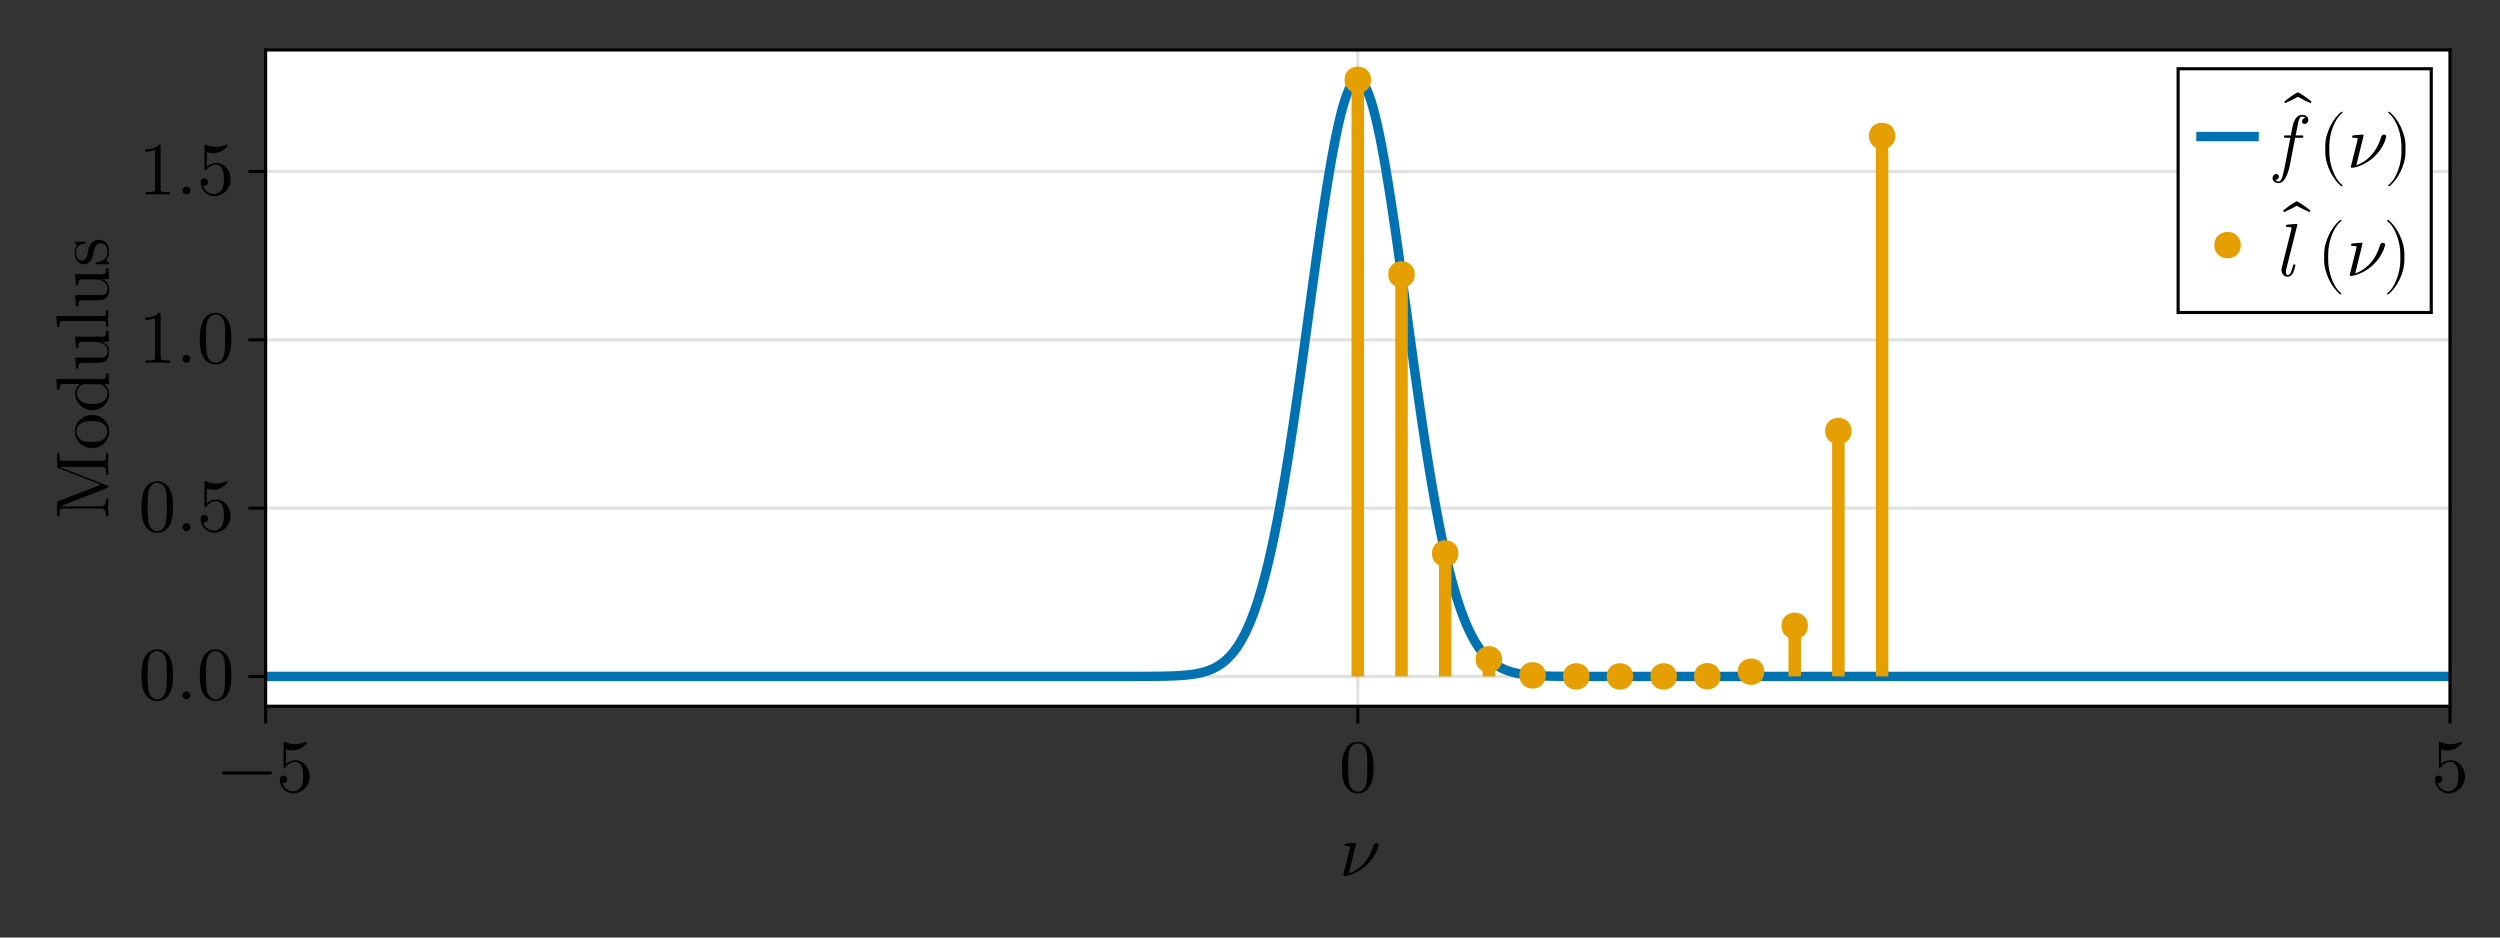
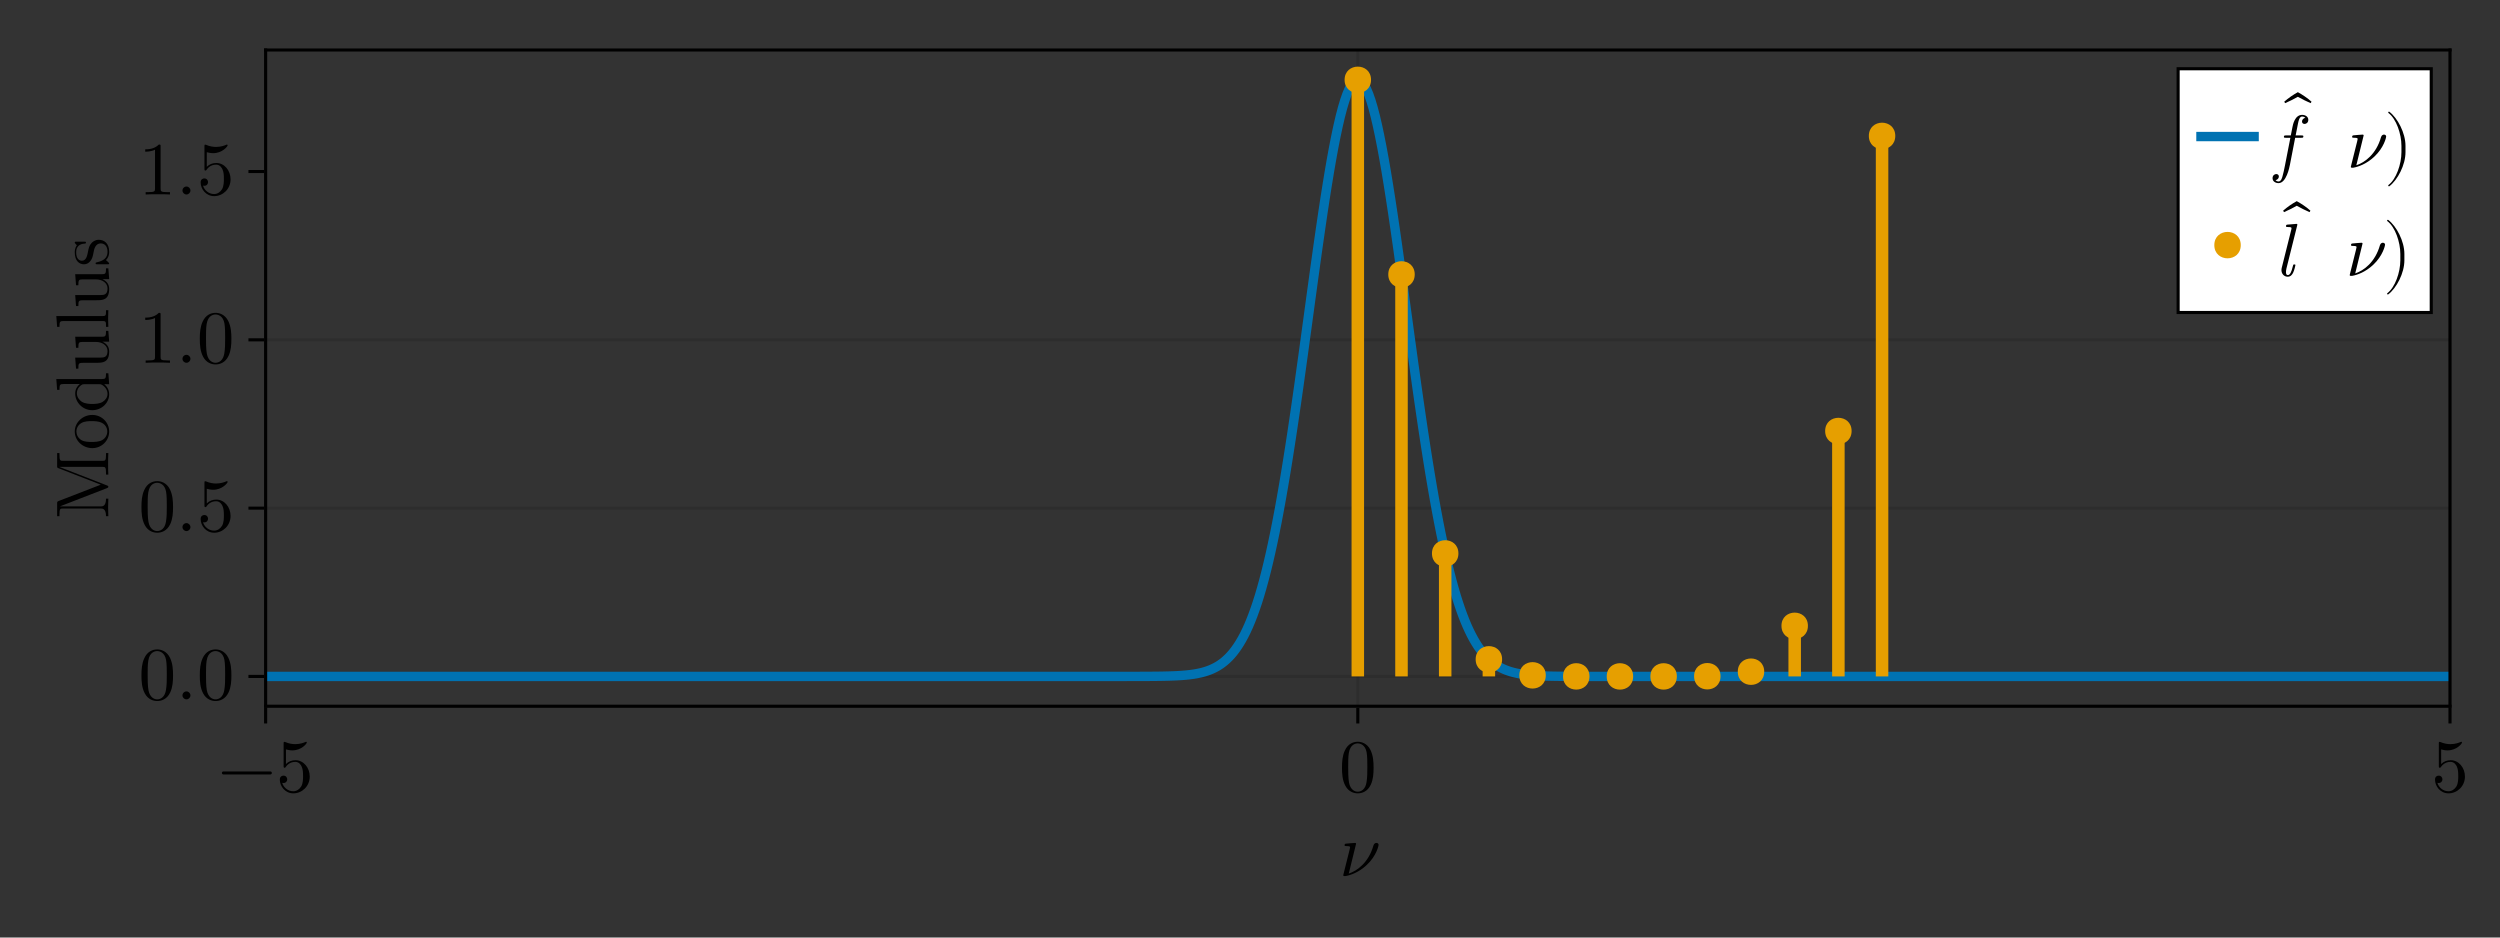
<svg xmlns="http://www.w3.org/2000/svg" xmlns:xlink="http://www.w3.org/1999/xlink" width="800" height="300" viewBox="0 0 800 300">
  <rect x="0" y="0" width="800" height="300" fill="#333333" stroke="none" />
  <defs>
    <g>
      <g id="glyph-0-0-67966417">
        <path d="M 12.578 -9.953 C 12.578 -10.375 12.281 -10.609 11.875 -10.609 C 11.688 -10.609 11.141 -10.516 10.938 -9.812 C 9.406 -4.375 5.766 -1.688 3.031 -0.797 L 5.375 -10.344 C 5.375 -10.344 5.375 -10.609 5.062 -10.609 C 4.516 -10.609 2.766 -10.422 2.141 -10.375 C 1.938 -10.344 1.688 -10.312 1.688 -9.891 C 1.688 -9.594 1.891 -9.594 2.25 -9.594 C 3.406 -9.594 3.453 -9.438 3.453 -9.188 C 3.453 -9.031 3.172 -7.891 3 -7.25 L 1.531 -1.375 L 1.266 -0.281 C 1.266 -0.031 1.516 0 1.656 0 L 1.984 0 C 3.672 -0.281 6.281 -1.219 8.766 -3.531 C 11.922 -6.484 12.578 -9.75 12.578 -9.953 Z M 12.578 -9.953 " />
      </g>
      <g id="glyph-1-0-67966417">
        <path d="M 17.328 -6 C 17.328 -6.266 17.109 -6.484 16.844 -6.484 L 1.828 -6.484 C 1.562 -6.484 1.344 -6.266 1.344 -6 C 1.344 -5.734 1.562 -5.516 1.828 -5.516 L 16.844 -5.516 C 17.109 -5.516 17.328 -5.734 17.328 -6 Z M 17.328 -6 " />
      </g>
      <g id="glyph-1-1-67966417">
        <path d="M 10.781 -4.828 C 10.781 -7.688 8.812 -10.078 6.219 -10.078 C 5.062 -10.078 4.031 -9.703 3.172 -8.859 L 3.172 -13.531 C 3.641 -13.391 4.438 -13.219 5.203 -13.219 C 8.156 -13.219 9.844 -15.406 9.844 -15.719 C 9.844 -15.859 9.766 -15.984 9.594 -15.984 C 9.594 -15.984 9.531 -15.984 9.406 -15.906 C 8.922 -15.703 7.75 -15.219 6.141 -15.219 C 5.188 -15.219 4.078 -15.391 2.953 -15.891 C 2.766 -15.953 2.656 -15.953 2.656 -15.953 C 2.422 -15.953 2.422 -15.766 2.422 -15.391 L 2.422 -8.281 C 2.422 -7.844 2.422 -7.656 2.766 -7.656 C 2.922 -7.656 2.969 -7.734 3.078 -7.875 C 3.344 -8.25 4.219 -9.547 6.172 -9.547 C 7.422 -9.547 8.016 -8.453 8.203 -8.016 C 8.594 -7.125 8.641 -6.188 8.641 -4.984 C 8.641 -4.156 8.641 -2.719 8.062 -1.703 C 7.484 -0.766 6.594 -0.141 5.5 -0.141 C 3.75 -0.141 2.375 -1.422 1.969 -2.828 C 2.047 -2.812 2.109 -2.781 2.375 -2.781 C 3.172 -2.781 3.578 -3.391 3.578 -3.953 C 3.578 -4.531 3.172 -5.141 2.375 -5.141 C 2.047 -5.141 1.203 -4.969 1.203 -3.859 C 1.203 -1.797 2.859 0.531 5.547 0.531 C 8.328 0.531 10.781 -1.781 10.781 -4.828 Z M 10.781 -4.828 " />
      </g>
      <g id="glyph-1-2-67966417">
        <path d="M 11.047 -7.688 C 11.047 -9.594 10.922 -11.516 10.078 -13.297 C 8.969 -15.594 7.016 -15.984 6 -15.984 C 4.562 -15.984 2.812 -15.359 1.828 -13.125 C 1.062 -11.469 0.938 -9.594 0.938 -7.688 C 0.938 -5.875 1.031 -3.719 2.016 -1.891 C 3.047 0.047 4.797 0.531 5.969 0.531 C 7.266 0.531 9.094 0.031 10.156 -2.25 C 10.922 -3.906 11.047 -5.781 11.047 -7.688 Z M 9.047 -7.969 C 9.047 -6.172 9.047 -4.531 8.781 -3 C 8.422 -0.719 7.062 0 5.969 0 C 5.047 0 3.625 -0.594 3.188 -2.906 C 2.922 -4.344 2.922 -6.547 2.922 -7.969 C 2.922 -9.5 2.922 -11.094 3.125 -12.391 C 3.578 -15.234 5.375 -15.453 5.969 -15.453 C 6.766 -15.453 8.359 -15.031 8.812 -12.641 C 9.047 -11.297 9.047 -9.484 9.047 -7.969 Z M 9.047 -7.969 " />
      </g>
      <g id="glyph-2-0-67966417">
        <path d="M 10.781 -4.828 C 10.781 -7.688 8.812 -10.078 6.219 -10.078 C 5.062 -10.078 4.031 -9.703 3.172 -8.859 L 3.172 -13.531 C 3.641 -13.391 4.438 -13.219 5.203 -13.219 C 8.156 -13.219 9.844 -15.406 9.844 -15.719 C 9.844 -15.859 9.766 -15.984 9.594 -15.984 C 9.594 -15.984 9.531 -15.984 9.406 -15.906 C 8.922 -15.703 7.75 -15.219 6.141 -15.219 C 5.188 -15.219 4.078 -15.391 2.953 -15.891 C 2.766 -15.953 2.656 -15.953 2.656 -15.953 C 2.422 -15.953 2.422 -15.766 2.422 -15.391 L 2.422 -8.281 C 2.422 -7.844 2.422 -7.656 2.766 -7.656 C 2.922 -7.656 2.969 -7.734 3.078 -7.875 C 3.344 -8.25 4.219 -9.547 6.172 -9.547 C 7.422 -9.547 8.016 -8.453 8.203 -8.016 C 8.594 -7.125 8.641 -6.188 8.641 -4.984 C 8.641 -4.156 8.641 -2.719 8.062 -1.703 C 7.484 -0.766 6.594 -0.141 5.5 -0.141 C 3.75 -0.141 2.375 -1.422 1.969 -2.828 C 2.047 -2.812 2.109 -2.781 2.375 -2.781 C 3.172 -2.781 3.578 -3.391 3.578 -3.953 C 3.578 -4.531 3.172 -5.141 2.375 -5.141 C 2.047 -5.141 1.203 -4.969 1.203 -3.859 C 1.203 -1.797 2.859 0.531 5.547 0.531 C 8.328 0.531 10.781 -1.781 10.781 -4.828 Z M 10.781 -4.828 " />
      </g>
      <g id="glyph-3-0-67966417">
        <path d="M 0 -21.094 L -0.75 -21.094 L -0.75 -20.516 C -0.75 -18.672 -1.016 -18.625 -1.875 -18.625 L -14.516 -18.625 C -15.391 -18.625 -15.641 -18.672 -15.641 -20.516 L -15.641 -21.094 L -16.391 -21.094 L -16.391 -17.047 C -16.391 -16.422 -16.375 -16.422 -15.938 -16.25 L -2.422 -10.984 L -15.859 -5.781 C -16.391 -5.562 -16.391 -5.5 -16.391 -4.938 L -16.391 -0.891 L -15.641 -0.891 L -15.641 -1.469 C -15.641 -3.312 -15.391 -3.359 -14.516 -3.359 L -2.516 -3.359 C -1.875 -3.359 -0.75 -3.359 -0.75 -0.891 L 0 -0.891 L -0.078 -3.703 L 0 -6.5 L -0.75 -6.5 C -0.75 -4.031 -1.875 -4.031 -2.516 -4.031 L -15.453 -4.031 L -15.453 -4.062 L -0.531 -9.844 C -0.219 -9.953 0 -10.078 0 -10.312 C 0 -10.578 -0.188 -10.656 -0.453 -10.75 L -15.641 -16.656 L -15.641 -16.688 L -1.875 -16.688 C -1.016 -16.688 -0.75 -16.625 -0.75 -14.781 L -0.75 -14.203 L 0 -14.203 C -0.078 -15.094 -0.078 -16.734 -0.078 -17.656 C -0.078 -18.594 -0.078 -20.203 0 -21.094 Z M 0 -21.094 " />
      </g>
      <g id="glyph-4-0-67966417">
        <path d="M -5.141 -11.297 C -8.203 -11.297 -10.75 -8.906 -10.75 -6 C -10.75 -3 -8.141 -0.672 -5.141 -0.672 C -2.047 -0.672 0.266 -3.172 0.266 -5.969 C 0.266 -8.875 -2.094 -11.297 -5.141 -11.297 Z M -5.328 -9.312 C -4.469 -9.312 -3.172 -9.312 -2.109 -8.781 C -1.031 -8.25 -0.344 -7.203 -0.344 -6 C -0.344 -4.969 -0.844 -3.906 -1.938 -3.266 C -3 -2.656 -4.469 -2.656 -5.328 -2.656 C -6.266 -2.656 -7.562 -2.656 -8.609 -3.234 C -9.719 -3.891 -10.219 -5.016 -10.219 -5.969 C -10.219 -7.031 -9.703 -8.062 -8.656 -8.688 C -7.625 -9.312 -6.234 -9.312 -5.328 -9.312 Z M -5.328 -9.312 " />
      </g>
      <g id="glyph-5-0-67966417">
        <path d="M 0 -12.641 L -0.75 -12.641 C -0.75 -10.969 -0.906 -10.781 -2.094 -10.781 L -16.656 -10.781 L -16.391 -7.312 L -15.641 -7.312 C -15.641 -9 -15.484 -9.188 -14.297 -9.188 L -9.125 -9.188 C -9.984 -8.5 -10.609 -7.469 -10.609 -6.172 C -10.609 -3.344 -8.25 -0.812 -5.156 -0.812 C -2.109 -0.812 0.266 -3.172 0.266 -5.906 C 0.266 -7.438 -0.547 -8.516 -1.312 -9.125 L 0.266 -9.125 Z M -2.828 -9.125 C -2.406 -9.125 -2.359 -9.125 -1.938 -8.859 C -0.797 -8.141 -0.266 -7.062 -0.266 -6.031 C -0.266 -4.938 -0.891 -4.078 -1.797 -3.5 C -2.781 -2.875 -4.156 -2.812 -5.141 -2.812 C -6.031 -2.812 -7.469 -2.859 -8.547 -3.547 C -9.281 -4.062 -10.078 -4.969 -10.078 -6.266 C -10.078 -7.109 -9.719 -8.109 -8.641 -8.859 C -8.234 -9.125 -8.188 -9.125 -7.75 -9.125 Z M -2.828 -9.125 " />
      </g>
      <g id="glyph-6-0-67966417">
        <path d="M 0 -12.844 L -0.75 -12.844 C -0.75 -11.156 -0.906 -10.969 -2.094 -10.969 L -10.609 -10.969 L -10.344 -7.438 L -9.594 -7.438 C -9.594 -9.125 -9.438 -9.312 -8.25 -9.312 L -3.984 -9.312 C -1.891 -9.312 -0.266 -8.156 -0.266 -6.406 C -0.266 -4.391 -1.391 -4.297 -2.641 -4.297 L -10.609 -4.297 L -10.344 -0.766 L -9.594 -0.766 C -9.594 -2.641 -9.531 -2.641 -7.391 -2.641 L -3.797 -2.641 C -1.922 -2.641 0.266 -2.641 0.266 -6.281 C 0.266 -7.625 -0.406 -8.688 -1.891 -9.391 L 0.266 -9.391 Z M 0 -12.844 " />
      </g>
      <g id="glyph-7-0-67966417">
        <path d="M 0 -6.125 L -0.75 -6.125 C -0.75 -4.516 -0.75 -4.25 -1.828 -4.25 L -16.656 -4.25 L -16.391 -0.797 L -15.641 -0.797 C -15.641 -2.469 -15.484 -2.656 -14.297 -2.656 L -1.828 -2.656 C -0.75 -2.656 -0.75 -2.406 -0.75 -0.797 L 0 -0.797 L -0.078 -3.453 Z M 0 -6.125 " />
      </g>
      <g id="glyph-8-0-67966417">
        <path d="M -3.078 -8.641 C -4.344 -8.641 -5.062 -7.922 -5.359 -7.625 C -6.125 -6.844 -6.312 -5.906 -6.5 -4.891 C -6.766 -3.547 -7.078 -1.938 -8.469 -1.938 C -9.312 -1.938 -10.297 -2.562 -10.297 -4.625 C -10.297 -7.266 -8.141 -7.391 -7.391 -7.438 C -7.172 -7.469 -7.172 -7.734 -7.172 -7.734 C -7.172 -8.047 -7.297 -8.047 -7.75 -8.047 L -10.172 -8.047 C -10.578 -8.047 -10.75 -8.047 -10.75 -7.781 C -10.75 -7.656 -10.75 -7.609 -10.469 -7.297 C -10.375 -7.219 -10.156 -6.984 -10.078 -6.891 C -10.75 -5.969 -10.75 -4.984 -10.75 -4.625 C -10.75 -1.703 -9.141 -0.797 -7.797 -0.797 C -6.953 -0.797 -6.281 -1.172 -5.766 -1.828 C -5.141 -2.594 -4.984 -3.266 -4.656 -4.984 C -4.562 -5.516 -4.172 -7.484 -2.453 -7.484 C -1.219 -7.484 -0.266 -6.641 -0.266 -4.781 C -0.266 -2.766 -1.625 -1.891 -3.672 -1.438 C -3.984 -1.375 -4.078 -1.344 -4.078 -1.109 C -4.078 -0.797 -3.906 -0.797 -3.484 -0.797 L -0.312 -0.797 C 0.094 -0.797 0.266 -0.797 0.266 -1.062 C 0.266 -1.172 0.234 -1.203 -0.219 -1.656 C -0.266 -1.703 -0.312 -1.703 -0.766 -2.141 C 0.234 -3.188 0.266 -4.266 0.266 -4.781 C 0.266 -7.531 -1.344 -8.641 -3.078 -8.641 Z M -3.078 -8.641 " />
      </g>
      <g id="glyph-9-0-67966417">
        <path d="M 11.047 -7.688 C 11.047 -9.594 10.922 -11.516 10.078 -13.297 C 8.969 -15.594 7.016 -15.984 6 -15.984 C 4.562 -15.984 2.812 -15.359 1.828 -13.125 C 1.062 -11.469 0.938 -9.594 0.938 -7.688 C 0.938 -5.875 1.031 -3.719 2.016 -1.891 C 3.047 0.047 4.797 0.531 5.969 0.531 C 7.266 0.531 9.094 0.031 10.156 -2.25 C 10.922 -3.906 11.047 -5.781 11.047 -7.688 Z M 9.047 -7.969 C 9.047 -6.172 9.047 -4.531 8.781 -3 C 8.422 -0.719 7.062 0 5.969 0 C 5.047 0 3.625 -0.594 3.188 -2.906 C 2.922 -4.344 2.922 -6.547 2.922 -7.969 C 2.922 -9.5 2.922 -11.094 3.125 -12.391 C 3.578 -15.234 5.375 -15.453 5.969 -15.453 C 6.766 -15.453 8.359 -15.031 8.812 -12.641 C 9.047 -11.297 9.047 -9.484 9.047 -7.969 Z M 9.047 -7.969 " />
      </g>
      <g id="glyph-10-0-67966417">
        <path d="M 4.609 -1.266 C 4.609 -1.969 4.031 -2.547 3.344 -2.547 C 2.641 -2.547 2.062 -1.969 2.062 -1.266 C 2.062 -0.578 2.641 0 3.344 0 C 4.031 0 4.609 -0.578 4.609 -1.266 Z M 4.609 -1.266 " />
      </g>
      <g id="glyph-11-0-67966417">
        <path d="M 11.047 -7.688 C 11.047 -9.594 10.922 -11.516 10.078 -13.297 C 8.969 -15.594 7.016 -15.984 6 -15.984 C 4.562 -15.984 2.812 -15.359 1.828 -13.125 C 1.062 -11.469 0.938 -9.594 0.938 -7.688 C 0.938 -5.875 1.031 -3.719 2.016 -1.891 C 3.047 0.047 4.797 0.531 5.969 0.531 C 7.266 0.531 9.094 0.031 10.156 -2.25 C 10.922 -3.906 11.047 -5.781 11.047 -7.688 Z M 9.047 -7.969 C 9.047 -6.172 9.047 -4.531 8.781 -3 C 8.422 -0.719 7.062 0 5.969 0 C 5.047 0 3.625 -0.594 3.188 -2.906 C 2.922 -4.344 2.922 -6.547 2.922 -7.969 C 2.922 -9.5 2.922 -11.094 3.125 -12.391 C 3.578 -15.234 5.375 -15.453 5.969 -15.453 C 6.766 -15.453 8.359 -15.031 8.812 -12.641 C 9.047 -11.297 9.047 -9.484 9.047 -7.969 Z M 9.047 -7.969 " />
      </g>
      <g id="glyph-12-0-67966417">
        <path d="M 11.047 -7.688 C 11.047 -9.594 10.922 -11.516 10.078 -13.297 C 8.969 -15.594 7.016 -15.984 6 -15.984 C 4.562 -15.984 2.812 -15.359 1.828 -13.125 C 1.062 -11.469 0.938 -9.594 0.938 -7.688 C 0.938 -5.875 1.031 -3.719 2.016 -1.891 C 3.047 0.047 4.797 0.531 5.969 0.531 C 7.266 0.531 9.094 0.031 10.156 -2.25 C 10.922 -3.906 11.047 -5.781 11.047 -7.688 Z M 9.047 -7.969 C 9.047 -6.172 9.047 -4.531 8.781 -3 C 8.422 -0.719 7.062 0 5.969 0 C 5.047 0 3.625 -0.594 3.188 -2.906 C 2.922 -4.344 2.922 -6.547 2.922 -7.969 C 2.922 -9.5 2.922 -11.094 3.125 -12.391 C 3.578 -15.234 5.375 -15.453 5.969 -15.453 C 6.766 -15.453 8.359 -15.031 8.812 -12.641 C 9.047 -11.297 9.047 -9.484 9.047 -7.969 Z M 9.047 -7.969 " />
      </g>
      <g id="glyph-12-1-67966417">
        <path d="M 10.062 0 L 10.062 -0.75 L 9.281 -0.75 C 7.125 -0.75 7.062 -1.016 7.062 -1.891 L 7.062 -15.359 C 7.062 -15.938 7.062 -15.984 6.5 -15.984 C 5.016 -14.453 2.906 -14.453 2.141 -14.453 L 2.141 -13.703 C 2.609 -13.703 4.031 -13.703 5.281 -14.328 L 5.281 -1.891 C 5.281 -1.031 5.203 -0.75 3.047 -0.75 L 2.281 -0.75 L 2.281 0 C 3.125 -0.078 5.203 -0.078 6.172 -0.078 C 7.125 -0.078 9.219 -0.078 10.062 0 Z M 10.062 0 " />
      </g>
      <g id="glyph-13-0-67966417">
        <path d="M 4.609 -1.266 C 4.609 -1.969 4.031 -2.547 3.344 -2.547 C 2.641 -2.547 2.062 -1.969 2.062 -1.266 C 2.062 -0.578 2.641 0 3.344 0 C 4.031 0 4.609 -0.578 4.609 -1.266 Z M 4.609 -1.266 " />
      </g>
      <g id="glyph-14-0-67966417">
        <path d="M 10.781 -4.828 C 10.781 -7.688 8.812 -10.078 6.219 -10.078 C 5.062 -10.078 4.031 -9.703 3.172 -8.859 L 3.172 -13.531 C 3.641 -13.391 4.438 -13.219 5.203 -13.219 C 8.156 -13.219 9.844 -15.406 9.844 -15.719 C 9.844 -15.859 9.766 -15.984 9.594 -15.984 C 9.594 -15.984 9.531 -15.984 9.406 -15.906 C 8.922 -15.703 7.75 -15.219 6.141 -15.219 C 5.188 -15.219 4.078 -15.391 2.953 -15.891 C 2.766 -15.953 2.656 -15.953 2.656 -15.953 C 2.422 -15.953 2.422 -15.766 2.422 -15.391 L 2.422 -8.281 C 2.422 -7.844 2.422 -7.656 2.766 -7.656 C 2.922 -7.656 2.969 -7.734 3.078 -7.875 C 3.344 -8.25 4.219 -9.547 6.172 -9.547 C 7.422 -9.547 8.016 -8.453 8.203 -8.016 C 8.594 -7.125 8.641 -6.188 8.641 -4.984 C 8.641 -4.156 8.641 -2.719 8.062 -1.703 C 7.484 -0.766 6.594 -0.141 5.5 -0.141 C 3.75 -0.141 2.375 -1.422 1.969 -2.828 C 2.047 -2.812 2.109 -2.781 2.375 -2.781 C 3.172 -2.781 3.578 -3.391 3.578 -3.953 C 3.578 -4.531 3.172 -5.141 2.375 -5.141 C 2.047 -5.141 1.203 -4.969 1.203 -3.859 C 1.203 -1.797 2.859 0.531 5.547 0.531 C 8.328 0.531 10.781 -1.781 10.781 -4.828 Z M 10.781 -4.828 " />
      </g>
      <g id="glyph-14-1-67966417">
        <path d="M 11.047 -7.688 C 11.047 -9.594 10.922 -11.516 10.078 -13.297 C 8.969 -15.594 7.016 -15.984 6 -15.984 C 4.562 -15.984 2.812 -15.359 1.828 -13.125 C 1.062 -11.469 0.938 -9.594 0.938 -7.688 C 0.938 -5.875 1.031 -3.719 2.016 -1.891 C 3.047 0.047 4.797 0.531 5.969 0.531 C 7.266 0.531 9.094 0.031 10.156 -2.25 C 10.922 -3.906 11.047 -5.781 11.047 -7.688 Z M 9.047 -7.969 C 9.047 -6.172 9.047 -4.531 8.781 -3 C 8.422 -0.719 7.062 0 5.969 0 C 5.047 0 3.625 -0.594 3.188 -2.906 C 2.922 -4.344 2.922 -6.547 2.922 -7.969 C 2.922 -9.5 2.922 -11.094 3.125 -12.391 C 3.578 -15.234 5.375 -15.453 5.969 -15.453 C 6.766 -15.453 8.359 -15.031 8.812 -12.641 C 9.047 -11.297 9.047 -9.484 9.047 -7.969 Z M 9.047 -7.969 " />
      </g>
      <g id="glyph-15-0-67966417">
        <path d="M 10.062 0 L 10.062 -0.75 L 9.281 -0.75 C 7.125 -0.75 7.062 -1.016 7.062 -1.891 L 7.062 -15.359 C 7.062 -15.938 7.062 -15.984 6.5 -15.984 C 5.016 -14.453 2.906 -14.453 2.141 -14.453 L 2.141 -13.703 C 2.609 -13.703 4.031 -13.703 5.281 -14.328 L 5.281 -1.891 C 5.281 -1.031 5.203 -0.75 3.047 -0.75 L 2.281 -0.75 L 2.281 0 C 3.125 -0.078 5.203 -0.078 6.172 -0.078 C 7.125 -0.078 9.219 -0.078 10.062 0 Z M 10.062 0 " />
      </g>
      <g id="glyph-16-0-67966417">
        <path d="M 4.609 -1.266 C 4.609 -1.969 4.031 -2.547 3.344 -2.547 C 2.641 -2.547 2.062 -1.969 2.062 -1.266 C 2.062 -0.578 2.641 0 3.344 0 C 4.031 0 4.609 -0.578 4.609 -1.266 Z M 4.609 -1.266 " />
      </g>
      <g id="glyph-17-0-67966417">
        <path d="M 10.781 -4.828 C 10.781 -7.688 8.812 -10.078 6.219 -10.078 C 5.062 -10.078 4.031 -9.703 3.172 -8.859 L 3.172 -13.531 C 3.641 -13.391 4.438 -13.219 5.203 -13.219 C 8.156 -13.219 9.844 -15.406 9.844 -15.719 C 9.844 -15.859 9.766 -15.984 9.594 -15.984 C 9.594 -15.984 9.531 -15.984 9.406 -15.906 C 8.922 -15.703 7.75 -15.219 6.141 -15.219 C 5.188 -15.219 4.078 -15.391 2.953 -15.891 C 2.766 -15.953 2.656 -15.953 2.656 -15.953 C 2.422 -15.953 2.422 -15.766 2.422 -15.391 L 2.422 -8.281 C 2.422 -7.844 2.422 -7.656 2.766 -7.656 C 2.922 -7.656 2.969 -7.734 3.078 -7.875 C 3.344 -8.25 4.219 -9.547 6.172 -9.547 C 7.422 -9.547 8.016 -8.453 8.203 -8.016 C 8.594 -7.125 8.641 -6.188 8.641 -4.984 C 8.641 -4.156 8.641 -2.719 8.062 -1.703 C 7.484 -0.766 6.594 -0.141 5.5 -0.141 C 3.75 -0.141 2.375 -1.422 1.969 -2.828 C 2.047 -2.812 2.109 -2.781 2.375 -2.781 C 3.172 -2.781 3.578 -3.391 3.578 -3.953 C 3.578 -4.531 3.172 -5.141 2.375 -5.141 C 2.047 -5.141 1.203 -4.969 1.203 -3.859 C 1.203 -1.797 2.859 0.531 5.547 0.531 C 8.328 0.531 10.781 -1.781 10.781 -4.828 Z M 10.781 -4.828 " />
      </g>
      <g id="glyph-18-0-67966417">
        <path d="M 10.844 -15.344 C 10.844 -16.375 9.859 -16.922 8.875 -16.922 C 6.531 -16.922 5.922 -13.797 5.766 -12.984 L 5.25 -10.344 L 3.672 -10.344 C 3.281 -10.344 3.031 -10.344 3.031 -9.859 C 3.031 -9.594 3.266 -9.594 3.625 -9.594 L 5.109 -9.594 L 3.359 -0.641 C 3.078 0.844 2.828 1.828 2.688 2.328 C 2.5 3.141 2.188 4.391 1.312 4.391 C 1.078 4.391 0.625 4.312 0.359 3.953 C 1.078 3.844 1.422 3.266 1.422 2.781 C 1.422 2.25 0.984 2.016 0.594 2.016 C 0 2.016 -0.594 2.5 -0.594 3.344 C -0.594 4.422 0.438 4.922 1.312 4.922 C 3.812 4.922 4.797 -0.125 4.969 -0.984 L 6.641 -9.594 L 8.609 -9.594 C 9.031 -9.594 9.266 -9.594 9.266 -10.031 C 9.266 -10.344 9.078 -10.344 8.656 -10.344 L 6.797 -10.344 L 7.562 -14.234 C 7.75 -15.125 8.016 -16.391 8.875 -16.391 C 9.078 -16.391 9.578 -16.344 9.891 -15.953 C 9.172 -15.844 8.828 -15.266 8.828 -14.781 C 8.828 -14.25 9.266 -14.016 9.641 -14.016 C 10.25 -14.016 10.844 -14.5 10.844 -15.344 Z M 10.844 -15.344 " />
      </g>
      <g id="glyph-18-1-67966417">
        <path d="M 6.719 -3.438 C 6.719 -3.672 6.531 -3.672 6.359 -3.672 C 6.234 -3.672 6.094 -3.672 6.031 -3.547 L 5.859 -2.953 C 5.453 -1.266 4.984 -0.266 4.312 -0.266 C 3.703 -0.266 3.703 -0.906 3.703 -1.25 C 3.703 -1.422 3.703 -1.781 3.844 -2.359 L 7.266 -16.062 C 7.297 -16.125 7.344 -16.375 7.344 -16.375 C 7.344 -16.578 7.203 -16.656 7.016 -16.656 C 6.938 -16.656 6.703 -16.625 6.625 -16.609 L 4.25 -16.422 C 3.953 -16.391 3.703 -16.375 3.703 -15.906 C 3.703 -15.641 3.938 -15.641 4.266 -15.641 C 5.422 -15.641 5.469 -15.484 5.469 -15.234 C 5.469 -15.172 5.406 -14.828 5.406 -14.828 L 2.406 -2.828 C 2.375 -2.734 2.25 -2.25 2.25 -1.891 C 2.25 -0.625 3.125 0.266 4.266 0.266 C 5.188 0.266 5.656 -0.391 5.969 -0.984 C 6.391 -1.828 6.719 -3.359 6.719 -3.438 Z M 6.719 -3.438 " />
      </g>
      <g id="glyph-19-0-67966417">
        <path d="M -1.969 -14.562 C -3.312 -15.75 -4.781 -16.75 -6.344 -17.609 C -7.891 -16.75 -9.359 -15.75 -10.703 -14.562 L -10.422 -14.094 C -9.031 -14.688 -7.656 -15.391 -6.344 -16.125 C -5.016 -15.391 -3.641 -14.688 -2.25 -14.094 Z M -1.969 -14.562 " />
      </g>
      <g id="glyph-20-0-67966417">
-         <path d="M 7.969 5.719 C 7.969 5.641 7.922 5.562 7.875 5.516 C 5.375 3.641 3.719 -1.156 3.719 -4.984 L 3.719 -7.016 C 3.719 -10.844 5.375 -15.641 7.875 -17.516 C 7.922 -17.562 7.969 -17.641 7.969 -17.719 C 7.969 -17.828 7.844 -17.953 7.734 -17.953 C 7.688 -17.953 7.625 -17.922 7.578 -17.906 C 4.938 -15.906 2.422 -11.109 2.422 -7.016 L 2.422 -4.984 C 2.422 -0.891 4.938 3.906 7.578 5.906 C 7.625 5.922 7.688 5.953 7.734 5.953 C 7.844 5.953 7.969 5.828 7.969 5.719 Z M 7.969 5.719 " />
-       </g>
+         </g>
      <g id="glyph-20-1-67966417">
        <path d="M 6.906 -4.984 L 6.906 -7.016 C 6.906 -11.109 4.391 -15.906 1.75 -17.906 C 1.703 -17.922 1.656 -17.953 1.609 -17.953 C 1.484 -17.953 1.375 -17.828 1.375 -17.719 C 1.375 -17.641 1.422 -17.562 1.469 -17.516 C 3.953 -15.641 5.609 -10.844 5.609 -7.016 L 5.609 -4.984 C 5.609 -1.156 3.953 3.641 1.469 5.516 C 1.422 5.562 1.375 5.641 1.375 5.719 C 1.375 5.828 1.484 5.953 1.609 5.953 C 1.656 5.953 1.703 5.922 1.75 5.906 C 4.391 3.906 6.906 -0.891 6.906 -4.984 Z M 6.906 -4.984 " />
      </g>
      <g id="glyph-20-2-67966417">
        <path d="M 12.578 -9.953 C 12.578 -10.375 12.281 -10.609 11.875 -10.609 C 11.688 -10.609 11.141 -10.516 10.938 -9.812 C 9.406 -4.375 5.766 -1.688 3.031 -0.797 L 5.375 -10.344 C 5.375 -10.344 5.375 -10.609 5.062 -10.609 C 4.516 -10.609 2.766 -10.422 2.141 -10.375 C 1.938 -10.344 1.688 -10.312 1.688 -9.891 C 1.688 -9.594 1.891 -9.594 2.25 -9.594 C 3.406 -9.594 3.453 -9.438 3.453 -9.188 C 3.453 -9.031 3.172 -7.891 3 -7.25 L 1.531 -1.375 L 1.266 -0.281 C 1.266 -0.031 1.516 0 1.656 0 L 1.984 0 C 3.672 -0.281 6.281 -1.219 8.766 -3.531 C 11.922 -6.484 12.578 -9.75 12.578 -9.953 Z M 12.578 -9.953 " />
      </g>
      <g id="glyph-21-0-67966417">
        <path d="M 12.578 -9.953 C 12.578 -10.375 12.281 -10.609 11.875 -10.609 C 11.688 -10.609 11.141 -10.516 10.938 -9.812 C 9.406 -4.375 5.766 -1.688 3.031 -0.797 L 5.375 -10.344 C 5.375 -10.344 5.375 -10.609 5.062 -10.609 C 4.516 -10.609 2.766 -10.422 2.141 -10.375 C 1.938 -10.344 1.688 -10.312 1.688 -9.891 C 1.688 -9.594 1.891 -9.594 2.25 -9.594 C 3.406 -9.594 3.453 -9.438 3.453 -9.188 C 3.453 -9.031 3.172 -7.891 3 -7.25 L 1.531 -1.375 L 1.266 -0.281 C 1.266 -0.031 1.516 0 1.656 0 L 1.984 0 C 3.672 -0.281 6.281 -1.219 8.766 -3.531 C 11.922 -6.484 12.578 -9.75 12.578 -9.953 Z M 12.578 -9.953 " />
      </g>
      <g id="glyph-21-1-67966417">
        <path d="M 6.906 -4.984 L 6.906 -7.016 C 6.906 -11.109 4.391 -15.906 1.75 -17.906 C 1.703 -17.922 1.656 -17.953 1.609 -17.953 C 1.484 -17.953 1.375 -17.828 1.375 -17.719 C 1.375 -17.641 1.422 -17.562 1.469 -17.516 C 3.953 -15.641 5.609 -10.844 5.609 -7.016 L 5.609 -4.984 C 5.609 -1.156 3.953 3.641 1.469 5.516 C 1.422 5.562 1.375 5.641 1.375 5.719 C 1.375 5.828 1.484 5.953 1.609 5.953 C 1.656 5.953 1.703 5.922 1.75 5.906 C 4.391 3.906 6.906 -0.891 6.906 -4.984 Z M 6.906 -4.984 " />
      </g>
      <g id="glyph-22-0-67966417">
        <path d="M -1.969 -14.562 C -3.312 -15.75 -4.781 -16.75 -6.344 -17.609 C -7.891 -16.75 -9.359 -15.75 -10.703 -14.562 L -10.422 -14.094 C -9.031 -14.688 -7.656 -15.391 -6.344 -16.125 C -5.016 -15.391 -3.641 -14.688 -2.25 -14.094 Z M -1.969 -14.562 " />
      </g>
    </g>
    <clipPath id="clip-0-67966417">
      <path clip-rule="nonzero" d="M 85 17 L 784 17 L 784 225 L 85 225 Z M 85 17 " />
    </clipPath>
  </defs>
  <rect x="-80" y="-30" width="960" height="360" fill="none" fill-opacity="1" />
-   <path fill-rule="nonzero" fill="rgb(100%, 100%, 100%)" fill-opacity="1" d="M 85 226 L 784 226 L 784 16 L 85 16 Z M 85 226 " />
  <path fill="none" stroke-width="1" stroke-linecap="butt" stroke-linejoin="miter" stroke="rgb(0%, 0%, 0%)" stroke-opacity="0.12" stroke-miterlimit="1.155" d="M 85 226 L 85 16 " />
  <path fill="none" stroke-width="1" stroke-linecap="butt" stroke-linejoin="miter" stroke="rgb(0%, 0%, 0%)" stroke-opacity="0.12" stroke-miterlimit="1.155" d="M 434.5 226 L 434.5 16 " />
  <path fill="none" stroke-width="1" stroke-linecap="butt" stroke-linejoin="miter" stroke="rgb(0%, 0%, 0%)" stroke-opacity="0.12" stroke-miterlimit="1.155" d="M 784 226 L 784 16 " />
  <path fill="none" stroke-width="1" stroke-linecap="butt" stroke-linejoin="miter" stroke="rgb(0%, 0%, 0%)" stroke-opacity="0.12" stroke-miterlimit="1.155" d="M 85 216.453 L 784 216.453 " />
  <path fill="none" stroke-width="1" stroke-linecap="butt" stroke-linejoin="miter" stroke="rgb(0%, 0%, 0%)" stroke-opacity="0.12" stroke-miterlimit="1.155" d="M 85 162.602 L 784 162.602 " />
  <path fill="none" stroke-width="1" stroke-linecap="butt" stroke-linejoin="miter" stroke="rgb(0%, 0%, 0%)" stroke-opacity="0.12" stroke-miterlimit="1.155" d="M 85 108.746 L 784 108.746 " />
-   <path fill="none" stroke-width="1" stroke-linecap="butt" stroke-linejoin="miter" stroke="rgb(0%, 0%, 0%)" stroke-opacity="0.12" stroke-miterlimit="1.155" d="M 85 54.891 L 784 54.891 " />
  <g fill="rgb(0%, 0%, 0%)" fill-opacity="1">
    <use xlink:href="#glyph-0-0-67966417" x="428.572" y="280.344" />
  </g>
  <g fill="rgb(0%, 0%, 0%)" fill-opacity="1">
    <use xlink:href="#glyph-1-0-67966417" x="69.664" y="253.344" />
  </g>
  <g fill="rgb(0%, 0%, 0%)" fill-opacity="1">
    <use xlink:href="#glyph-1-1-67966417" x="88.336" y="253.344" />
  </g>
  <g fill="rgb(0%, 0%, 0%)" fill-opacity="1">
    <use xlink:href="#glyph-1-2-67966417" x="428.5" y="253.344" />
  </g>
  <g fill="rgb(0%, 0%, 0%)" fill-opacity="1">
    <use xlink:href="#glyph-2-0-67966417" x="778" y="253.344" />
  </g>
  <g fill="rgb(0%, 0%, 0%)" fill-opacity="1">
    <use xlink:href="#glyph-3-0-67966417" x="34.672" y="166.084" />
  </g>
  <g fill="rgb(0%, 0%, 0%)" fill-opacity="1">
    <use xlink:href="#glyph-4-0-67966417" x="34.672" y="144.076" />
  </g>
  <g fill="rgb(0%, 0%, 0%)" fill-opacity="1">
    <use xlink:href="#glyph-5-0-67966417" x="34.672" y="132.076" />
  </g>
  <g fill="rgb(0%, 0%, 0%)" fill-opacity="1">
    <use xlink:href="#glyph-6-0-67966417" x="34.672" y="118.732" />
  </g>
  <g fill="rgb(0%, 0%, 0%)" fill-opacity="1">
    <use xlink:href="#glyph-7-0-67966417" x="34.672" y="105.388" />
  </g>
  <g fill="rgb(0%, 0%, 0%)" fill-opacity="1">
    <use xlink:href="#glyph-6-0-67966417" x="34.672" y="98.716" />
  </g>
  <g fill="rgb(0%, 0%, 0%)" fill-opacity="1">
    <use xlink:href="#glyph-8-0-67966417" x="34.672" y="85.372" />
  </g>
  <g fill="rgb(0%, 0%, 0%)" fill-opacity="1">
    <use xlink:href="#glyph-9-0-67966417" x="44.328" y="223.799" />
  </g>
  <g fill="rgb(0%, 0%, 0%)" fill-opacity="1">
    <use xlink:href="#glyph-10-0-67966417" x="56.328" y="223.799" />
  </g>
  <g fill="rgb(0%, 0%, 0%)" fill-opacity="1">
    <use xlink:href="#glyph-11-0-67966417" x="63" y="223.799" />
  </g>
  <g fill="rgb(0%, 0%, 0%)" fill-opacity="1">
    <use xlink:href="#glyph-12-0-67966417" x="44.328" y="169.944" />
  </g>
  <g fill="rgb(0%, 0%, 0%)" fill-opacity="1">
    <use xlink:href="#glyph-13-0-67966417" x="56.328" y="169.944" />
  </g>
  <g fill="rgb(0%, 0%, 0%)" fill-opacity="1">
    <use xlink:href="#glyph-14-0-67966417" x="63" y="169.944" />
  </g>
  <g fill="rgb(0%, 0%, 0%)" fill-opacity="1">
    <use xlink:href="#glyph-12-1-67966417" x="44.328" y="116.09" />
  </g>
  <g fill="rgb(0%, 0%, 0%)" fill-opacity="1">
    <use xlink:href="#glyph-13-0-67966417" x="56.328" y="116.09" />
  </g>
  <g fill="rgb(0%, 0%, 0%)" fill-opacity="1">
    <use xlink:href="#glyph-14-1-67966417" x="63" y="116.09" />
  </g>
  <g fill="rgb(0%, 0%, 0%)" fill-opacity="1">
    <use xlink:href="#glyph-15-0-67966417" x="44.328" y="62.235" />
  </g>
  <g fill="rgb(0%, 0%, 0%)" fill-opacity="1">
    <use xlink:href="#glyph-16-0-67966417" x="56.328" y="62.235" />
  </g>
  <g fill="rgb(0%, 0%, 0%)" fill-opacity="1">
    <use xlink:href="#glyph-17-0-67966417" x="63" y="62.235" />
  </g>
  <g clip-path="url(#clip-0-67966417)">
    <path fill="none" stroke-width="3" stroke-linecap="butt" stroke-linejoin="miter" stroke="rgb(0%, 44.706%, 69.804%)" stroke-opacity="1" stroke-miterlimit="2" d="M 85 216.453 L 360.406 216.453 L 361.105 216.449 L 363.203 216.449 L 363.902 216.445 L 364.602 216.445 L 365.301 216.441 L 365.996 216.441 L 368.094 216.43 L 368.793 216.422 L 369.492 216.418 L 370.891 216.402 L 372.289 216.379 L 373.688 216.348 L 375.086 216.301 L 375.785 216.273 L 376.484 216.242 L 377.184 216.203 L 377.883 216.16 L 378.578 216.109 L 379.277 216.051 L 379.977 215.984 L 380.676 215.906 L 381.375 215.816 L 382.074 215.715 L 382.773 215.598 L 383.473 215.461 L 384.172 215.309 L 384.871 215.137 L 385.57 214.938 L 386.27 214.715 L 386.969 214.465 L 387.668 214.18 L 388.367 213.863 L 389.066 213.504 L 389.766 213.105 L 390.465 212.656 L 391.16 212.156 L 391.859 211.602 L 392.559 210.988 L 393.258 210.305 L 393.957 209.555 L 394.656 208.723 L 395.355 207.812 L 396.055 206.812 L 396.754 205.715 L 397.453 204.52 L 398.152 203.219 L 398.852 201.801 L 399.551 200.266 L 400.25 198.602 L 400.949 196.809 L 401.648 194.879 L 402.348 192.805 L 403.047 190.582 L 403.742 188.207 L 404.441 185.672 L 405.141 182.98 L 405.84 180.121 L 406.539 177.098 L 407.238 173.906 L 407.938 170.547 L 408.637 167.02 L 409.336 163.328 L 410.035 159.469 L 410.734 155.453 L 411.434 151.285 L 412.133 146.969 L 412.832 142.508 L 413.531 137.922 L 414.23 133.211 L 414.93 128.395 L 415.629 123.48 L 416.324 118.488 L 417.023 113.434 L 417.723 108.328 L 418.422 103.195 L 419.121 98.051 L 419.82 92.918 L 420.52 87.816 L 421.219 82.766 L 421.918 77.797 L 422.617 72.922 L 423.316 68.168 L 424.016 63.562 L 424.715 59.125 L 425.414 54.875 L 426.113 50.84 L 426.812 47.035 L 427.512 43.488 L 428.211 40.215 L 428.906 37.23 L 429.605 34.559 L 430.305 32.211 L 431.004 30.199 L 431.703 28.535 L 432.402 27.234 L 433.102 26.297 L 433.801 25.734 L 434.5 25.547 L 435.199 25.734 L 435.898 26.297 L 436.598 27.234 L 437.297 28.535 L 437.996 30.199 L 438.695 32.211 L 439.395 34.559 L 440.094 37.23 L 440.789 40.215 L 441.488 43.488 L 442.188 47.035 L 442.887 50.84 L 443.586 54.875 L 444.285 59.125 L 444.984 63.562 L 445.684 68.168 L 446.383 72.922 L 447.082 77.797 L 447.781 82.766 L 448.48 87.816 L 449.18 92.918 L 449.879 98.051 L 450.578 103.195 L 451.277 108.328 L 451.977 113.434 L 452.676 118.488 L 453.371 123.48 L 454.07 128.395 L 454.77 133.211 L 455.469 137.922 L 456.168 142.508 L 456.867 146.969 L 457.566 151.285 L 458.266 155.453 L 458.965 159.469 L 459.664 163.328 L 460.363 167.02 L 461.062 170.547 L 461.762 173.906 L 462.461 177.098 L 463.16 180.121 L 463.859 182.98 L 464.559 185.672 L 465.258 188.207 L 465.953 190.582 L 466.652 192.805 L 467.352 194.879 L 468.051 196.809 L 468.75 198.602 L 469.449 200.266 L 470.148 201.801 L 470.848 203.219 L 471.547 204.52 L 472.246 205.715 L 472.945 206.812 L 473.645 207.812 L 474.344 208.723 L 475.043 209.555 L 475.742 210.305 L 476.441 210.988 L 477.141 211.602 L 477.84 212.156 L 478.535 212.656 L 479.234 213.105 L 479.934 213.504 L 480.633 213.863 L 481.332 214.18 L 482.031 214.465 L 482.73 214.715 L 483.43 214.938 L 484.129 215.137 L 484.828 215.309 L 485.527 215.461 L 486.227 215.598 L 486.926 215.715 L 487.625 215.816 L 488.324 215.906 L 489.023 215.984 L 489.723 216.051 L 490.422 216.109 L 491.117 216.16 L 491.816 216.203 L 492.516 216.242 L 493.215 216.273 L 493.914 216.301 L 495.312 216.348 L 496.711 216.379 L 498.109 216.402 L 499.508 216.418 L 500.207 216.422 L 500.906 216.43 L 503.004 216.441 L 503.699 216.441 L 504.398 216.445 L 505.098 216.445 L 505.797 216.449 L 507.895 216.449 L 508.594 216.453 L 784 216.453 " />
  </g>
  <path fill="none" stroke-width="4" stroke-linecap="butt" stroke-linejoin="miter" stroke="rgb(90.196%, 62.353%, 0%)" stroke-opacity="1" stroke-miterlimit="2" d="M 434.5 216.453 L 434.5 25.547 " />
  <path fill="none" stroke-width="4" stroke-linecap="butt" stroke-linejoin="miter" stroke="rgb(90.196%, 62.353%, 0%)" stroke-opacity="1" stroke-miterlimit="2" d="M 448.48 216.453 L 448.48 87.816 " />
  <path fill="none" stroke-width="4" stroke-linecap="butt" stroke-linejoin="miter" stroke="rgb(90.196%, 62.353%, 0%)" stroke-opacity="1" stroke-miterlimit="2" d="M 462.461 216.453 L 462.461 177.098 " />
  <path fill="none" stroke-width="4" stroke-linecap="butt" stroke-linejoin="miter" stroke="rgb(90.196%, 62.353%, 0%)" stroke-opacity="1" stroke-miterlimit="2" d="M 476.441 216.453 L 476.441 210.988 " />
-   <path fill="none" stroke-width="4" stroke-linecap="butt" stroke-linejoin="miter" stroke="rgb(90.196%, 62.353%, 0%)" stroke-opacity="1" stroke-miterlimit="2" d="M 490.422 216.453 L 490.422 216.109 " />
  <path fill="none" stroke-width="4" stroke-linecap="butt" stroke-linejoin="miter" stroke="rgb(90.196%, 62.353%, 0%)" stroke-opacity="1" stroke-miterlimit="2" d="M 504.398 216.453 L 504.398 216.445 Z M 504.398 216.453 " />
  <path fill="none" stroke-width="4" stroke-linecap="butt" stroke-linejoin="miter" stroke="rgb(90.196%, 62.353%, 0%)" stroke-opacity="1" stroke-miterlimit="2" d="M 518.379 216.453 Z M 518.379 216.453 " />
  <path fill="none" stroke-width="4" stroke-linecap="butt" stroke-linejoin="miter" stroke="rgb(90.196%, 62.353%, 0%)" stroke-opacity="1" stroke-miterlimit="2" d="M 532.359 216.453 Z M 532.359 216.453 " />
  <path fill="none" stroke-width="4" stroke-linecap="butt" stroke-linejoin="miter" stroke="rgb(90.196%, 62.353%, 0%)" stroke-opacity="1" stroke-miterlimit="2" d="M 546.34 216.453 L 546.34 216.391 Z M 546.34 216.453 " />
  <path fill="none" stroke-width="4" stroke-linecap="butt" stroke-linejoin="miter" stroke="rgb(90.196%, 62.353%, 0%)" stroke-opacity="1" stroke-miterlimit="2" d="M 560.32 216.453 L 560.32 214.938 " />
  <path fill="none" stroke-width="4" stroke-linecap="butt" stroke-linejoin="miter" stroke="rgb(90.196%, 62.353%, 0%)" stroke-opacity="1" stroke-miterlimit="2" d="M 574.301 216.453 L 574.301 200.266 " />
  <path fill="none" stroke-width="4" stroke-linecap="butt" stroke-linejoin="miter" stroke="rgb(90.196%, 62.353%, 0%)" stroke-opacity="1" stroke-miterlimit="2" d="M 588.281 216.453 L 588.281 137.922 " />
  <path fill="none" stroke-width="4" stroke-linecap="butt" stroke-linejoin="miter" stroke="rgb(90.196%, 62.353%, 0%)" stroke-opacity="1" stroke-miterlimit="2" d="M 602.262 216.453 L 602.262 43.488 " />
  <path fill-rule="nonzero" fill="rgb(90.196%, 62.353%, 0%)" fill-opacity="1" d="M 438.73 25.547 C 438.73 19.906 430.27 19.906 430.27 25.547 C 430.27 31.184 438.73 31.184 438.73 25.547 Z M 438.73 25.547 " />
  <path fill-rule="nonzero" fill="rgb(90.196%, 62.353%, 0%)" fill-opacity="1" d="M 452.711 87.816 C 452.711 82.176 444.25 82.176 444.25 87.816 C 444.25 93.457 452.711 93.457 452.711 87.816 Z M 452.711 87.816 " />
  <path fill-rule="nonzero" fill="rgb(90.196%, 62.353%, 0%)" fill-opacity="1" d="M 466.691 177.098 C 466.691 171.457 458.23 171.457 458.23 177.098 C 458.23 182.738 466.691 182.738 466.691 177.098 Z M 466.691 177.098 " />
  <path fill-rule="nonzero" fill="rgb(90.196%, 62.353%, 0%)" fill-opacity="1" d="M 480.672 210.988 C 480.672 205.348 472.211 205.348 472.211 210.988 C 472.211 216.629 480.672 216.629 480.672 210.988 Z M 480.672 210.988 " />
  <path fill-rule="nonzero" fill="rgb(90.196%, 62.353%, 0%)" fill-opacity="1" d="M 494.648 216.109 C 494.648 210.469 486.191 210.469 486.191 216.109 C 486.191 221.75 494.648 221.75 494.648 216.109 Z M 494.648 216.109 " />
  <path fill-rule="nonzero" fill="rgb(90.196%, 62.353%, 0%)" fill-opacity="1" d="M 508.629 216.445 C 508.629 210.805 500.172 210.805 500.172 216.445 C 500.172 222.086 508.629 222.086 508.629 216.445 Z M 508.629 216.445 " />
  <path fill-rule="nonzero" fill="rgb(90.196%, 62.353%, 0%)" fill-opacity="1" d="M 522.609 216.453 C 522.609 210.812 514.148 210.812 514.148 216.453 C 514.148 222.094 522.609 222.094 522.609 216.453 Z M 522.609 216.453 " />
  <path fill-rule="nonzero" fill="rgb(90.196%, 62.353%, 0%)" fill-opacity="1" d="M 536.59 216.453 C 536.59 210.812 528.129 210.812 528.129 216.453 C 528.129 222.094 536.59 222.094 536.59 216.453 Z M 536.59 216.453 " />
  <path fill-rule="nonzero" fill="rgb(90.196%, 62.353%, 0%)" fill-opacity="1" d="M 550.57 216.391 C 550.57 210.75 542.109 210.75 542.109 216.391 C 542.109 222.031 550.57 222.031 550.57 216.391 Z M 550.57 216.391 " />
  <path fill-rule="nonzero" fill="rgb(90.196%, 62.353%, 0%)" fill-opacity="1" d="M 564.551 214.938 C 564.551 209.301 556.09 209.301 556.09 214.938 C 556.09 220.578 564.551 220.578 564.551 214.938 Z M 564.551 214.938 " />
  <path fill-rule="nonzero" fill="rgb(90.196%, 62.353%, 0%)" fill-opacity="1" d="M 578.531 200.266 C 578.531 194.625 570.07 194.625 570.07 200.266 C 570.07 205.906 578.531 205.906 578.531 200.266 Z M 578.531 200.266 " />
  <path fill-rule="nonzero" fill="rgb(90.196%, 62.353%, 0%)" fill-opacity="1" d="M 592.512 137.922 C 592.512 132.281 584.051 132.281 584.051 137.922 C 584.051 143.559 592.512 143.559 592.512 137.922 Z M 592.512 137.922 " />
  <path fill-rule="nonzero" fill="rgb(90.196%, 62.353%, 0%)" fill-opacity="1" d="M 606.488 43.488 C 606.488 37.848 598.031 37.848 598.031 43.488 C 598.031 49.129 606.488 49.129 606.488 43.488 Z M 606.488 43.488 " />
  <path fill-rule="nonzero" fill="rgb(100%, 100%, 100%)" fill-opacity="1" stroke-width="1" stroke-linecap="butt" stroke-linejoin="miter" stroke="rgb(0%, 0%, 0%)" stroke-opacity="1" stroke-miterlimit="2" d="M 697 100 L 778 100 L 778 22 L 697 22 Z M 697 100 " />
  <path fill="none" stroke-width="1" stroke-linecap="butt" stroke-linejoin="miter" stroke="rgb(0%, 0%, 0%)" stroke-opacity="1" stroke-miterlimit="1.155" d="M 85 226.5 L 85 231.5 " />
  <path fill="none" stroke-width="1" stroke-linecap="butt" stroke-linejoin="miter" stroke="rgb(0%, 0%, 0%)" stroke-opacity="1" stroke-miterlimit="1.155" d="M 434.5 226.5 L 434.5 231.5 " />
  <path fill="none" stroke-width="1" stroke-linecap="butt" stroke-linejoin="miter" stroke="rgb(0%, 0%, 0%)" stroke-opacity="1" stroke-miterlimit="1.155" d="M 784 226.5 L 784 231.5 " />
  <path fill="none" stroke-width="1" stroke-linecap="butt" stroke-linejoin="miter" stroke="rgb(0%, 0%, 0%)" stroke-opacity="1" stroke-miterlimit="1.155" d="M 84.5 216.453 L 79.5 216.453 " />
  <path fill="none" stroke-width="1" stroke-linecap="butt" stroke-linejoin="miter" stroke="rgb(0%, 0%, 0%)" stroke-opacity="1" stroke-miterlimit="1.155" d="M 84.5 162.602 L 79.5 162.602 " />
  <path fill="none" stroke-width="1" stroke-linecap="butt" stroke-linejoin="miter" stroke="rgb(0%, 0%, 0%)" stroke-opacity="1" stroke-miterlimit="1.155" d="M 84.5 108.746 L 79.5 108.746 " />
  <path fill="none" stroke-width="1" stroke-linecap="butt" stroke-linejoin="miter" stroke="rgb(0%, 0%, 0%)" stroke-opacity="1" stroke-miterlimit="1.155" d="M 84.5 54.891 L 79.5 54.891 " />
  <path fill="none" stroke-width="3" stroke-linecap="butt" stroke-linejoin="miter" stroke="rgb(0%, 44.706%, 69.804%)" stroke-opacity="1" stroke-miterlimit="2" d="M 702.812 43.695 L 722.812 43.695 " />
  <path fill-rule="nonzero" fill="rgb(90.196%, 62.353%, 0%)" fill-opacity="1" d="M 717.043 78.438 C 717.043 72.797 708.582 72.797 708.582 78.438 C 708.582 84.074 717.043 84.074 717.043 78.438 Z M 717.043 78.438 " />
  <g fill="rgb(0%, 0%, 0%)" fill-opacity="1">
    <use xlink:href="#glyph-18-0-67966417" x="727.813" y="53.68" />
  </g>
  <g fill="rgb(0%, 0%, 0%)" fill-opacity="1">
    <use xlink:href="#glyph-19-0-67966417" x="741.659" y="47.104" />
  </g>
  <g fill="rgb(0%, 0%, 0%)" fill-opacity="1">
    <use xlink:href="#glyph-20-0-67966417" x="741.659" y="53.68" />
  </g>
  <g fill="rgb(0%, 0%, 0%)" fill-opacity="1">
    <use xlink:href="#glyph-21-0-67966417" x="750.995" y="53.68" />
  </g>
  <g fill="rgb(0%, 0%, 0%)" fill-opacity="1">
    <use xlink:href="#glyph-20-1-67966417" x="762.851" y="53.68" />
  </g>
  <g fill="rgb(0%, 0%, 0%)" fill-opacity="1">
    <use xlink:href="#glyph-18-1-67966417" x="727.813" y="88.288" />
  </g>
  <g fill="rgb(0%, 0%, 0%)" fill-opacity="1">
    <use xlink:href="#glyph-22-0-67966417" x="741.304" y="81.976" />
  </g>
  <g fill="rgb(0%, 0%, 0%)" fill-opacity="1">
    <use xlink:href="#glyph-20-0-67966417" x="741.304" y="88.288" />
  </g>
  <g fill="rgb(0%, 0%, 0%)" fill-opacity="1">
    <use xlink:href="#glyph-20-2-67966417" x="750.64" y="88.288" />
  </g>
  <g fill="rgb(0%, 0%, 0%)" fill-opacity="1">
    <use xlink:href="#glyph-21-1-67966417" x="762.496" y="88.288" />
  </g>
  <path fill="none" stroke-width="1" stroke-linecap="butt" stroke-linejoin="miter" stroke="rgb(0%, 0%, 0%)" stroke-opacity="1" stroke-miterlimit="1.155" d="M 84.5 226 L 784.5 226 " />
  <path fill="none" stroke-width="1" stroke-linecap="butt" stroke-linejoin="miter" stroke="rgb(0%, 0%, 0%)" stroke-opacity="1" stroke-miterlimit="1.155" d="M 85 226.5 L 85 15.5 " />
  <path fill="none" stroke-width="1" stroke-linecap="butt" stroke-linejoin="miter" stroke="rgb(0%, 0%, 0%)" stroke-opacity="1" stroke-miterlimit="1.155" d="M 84.5 16 L 784.5 16 " />
  <path fill="none" stroke-width="1" stroke-linecap="butt" stroke-linejoin="miter" stroke="rgb(0%, 0%, 0%)" stroke-opacity="1" stroke-miterlimit="1.155" d="M 784 226.5 L 784 15.5 " />
</svg>